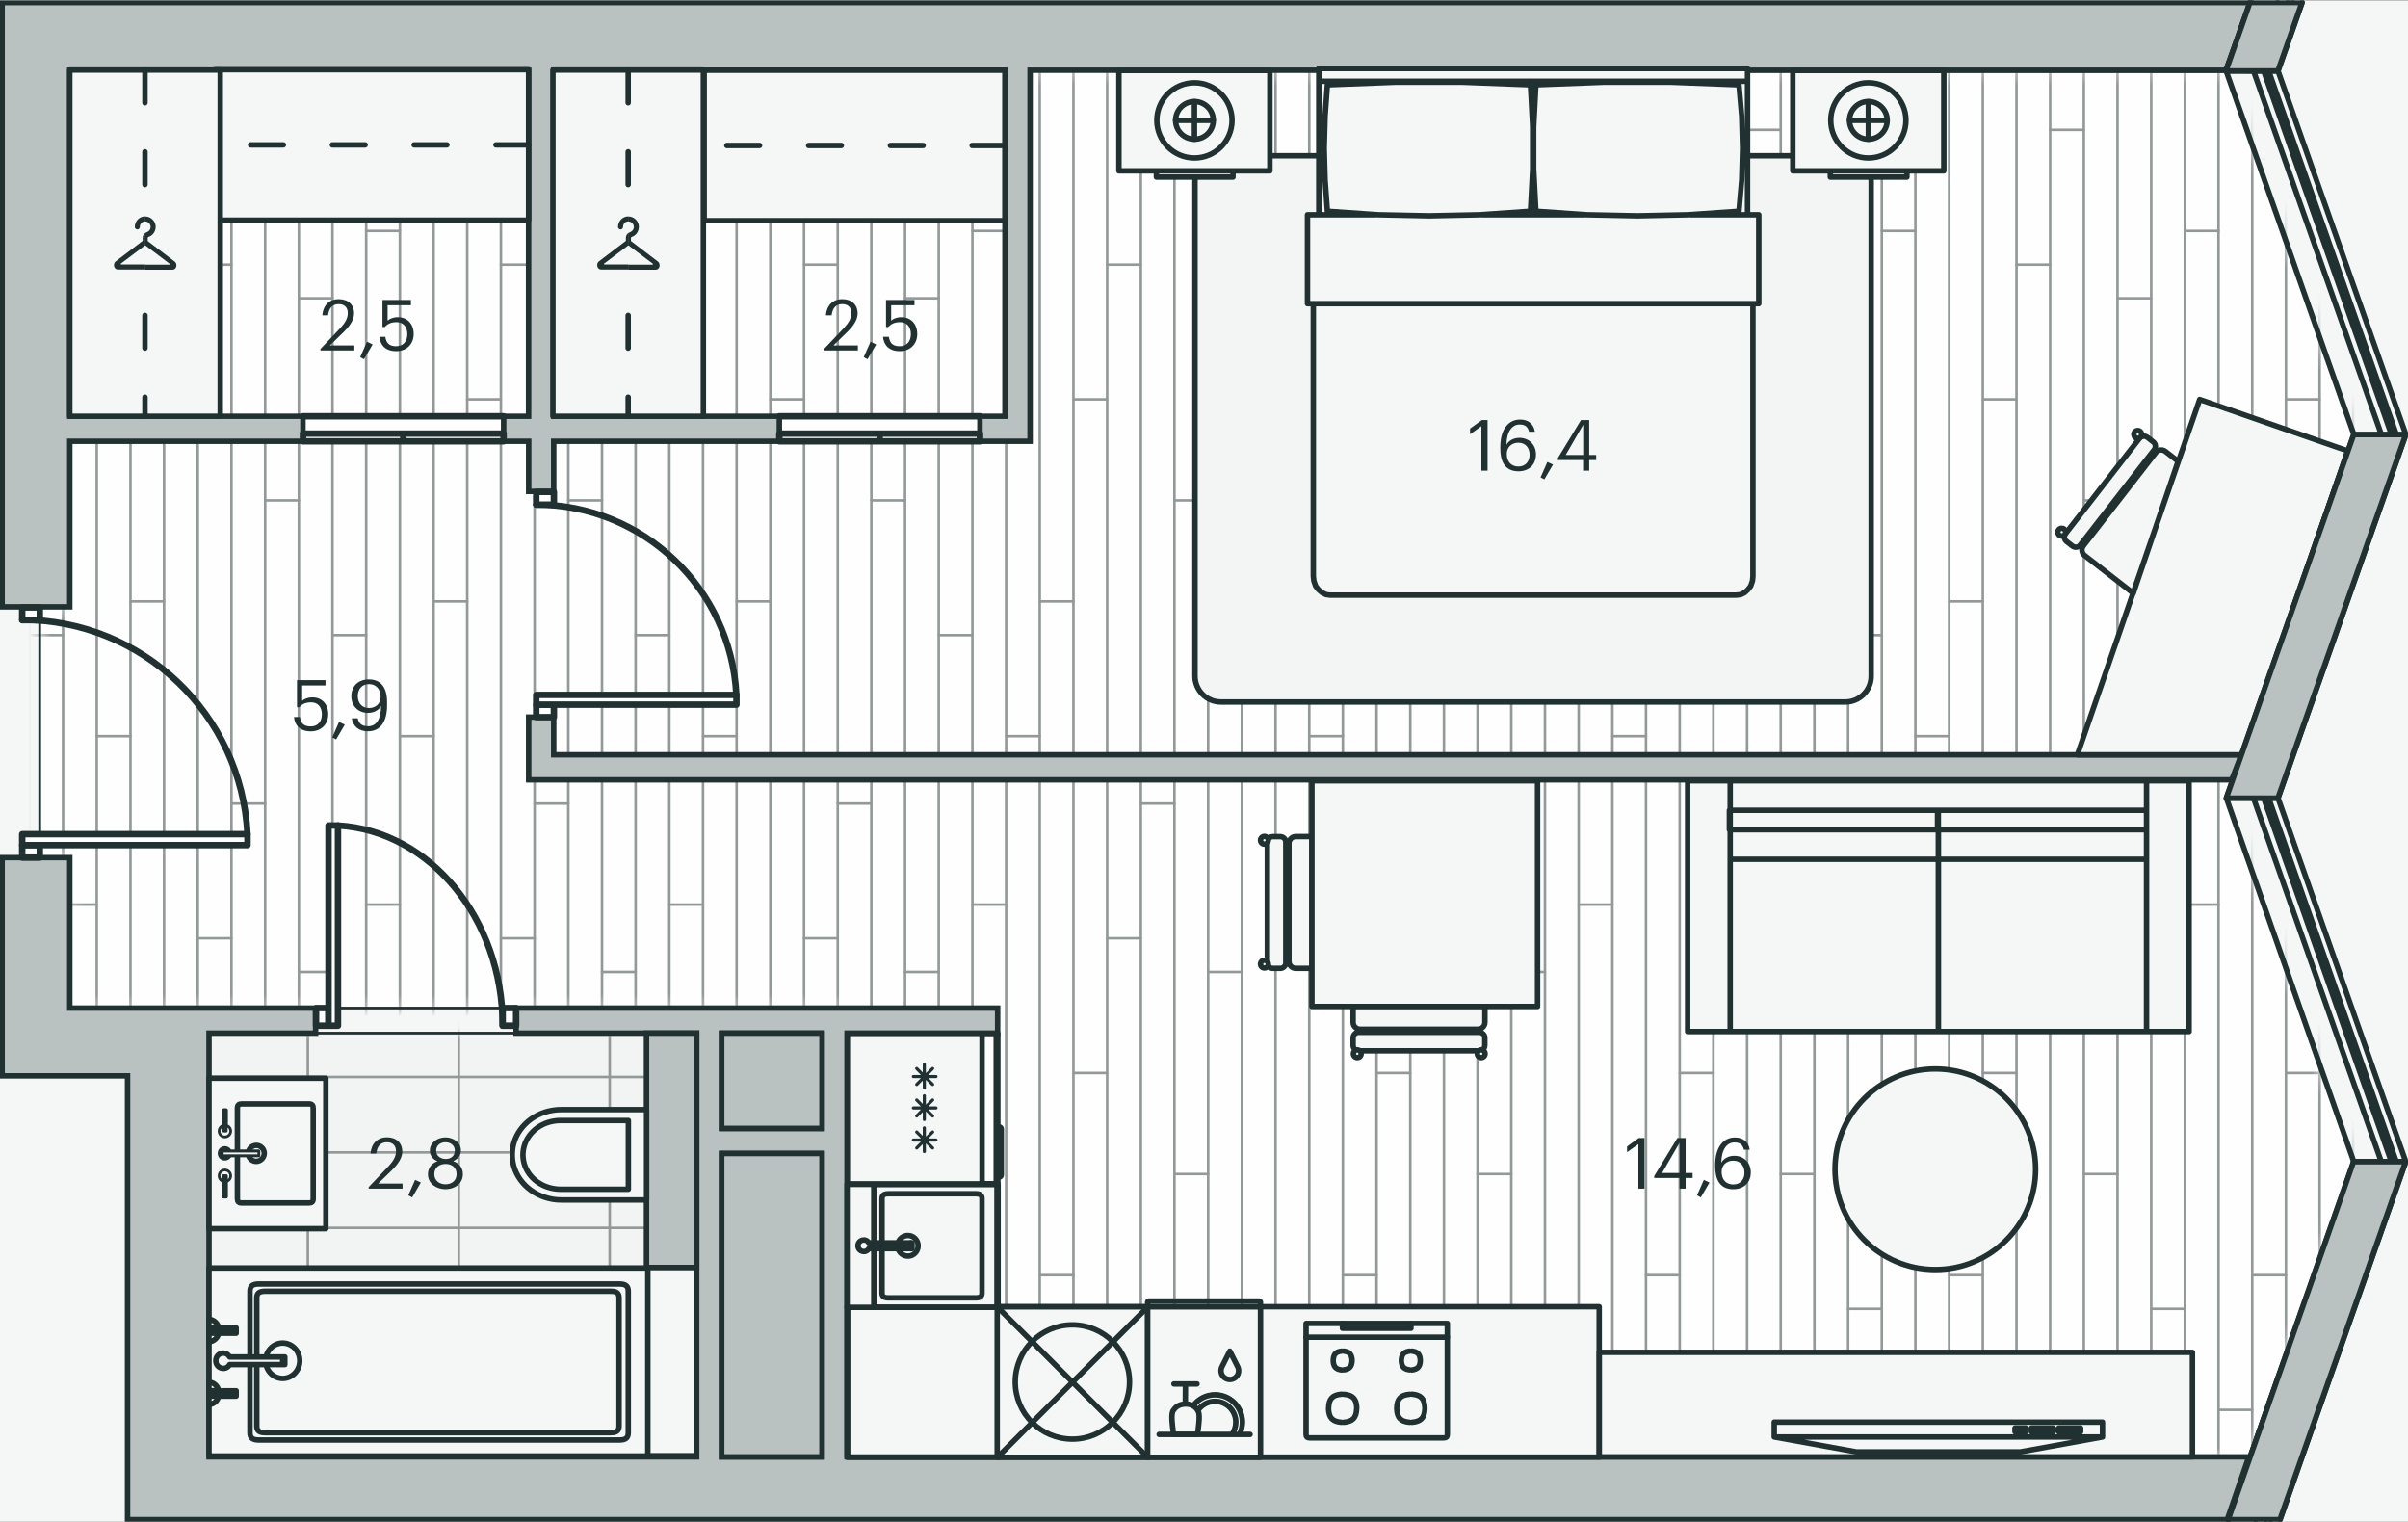
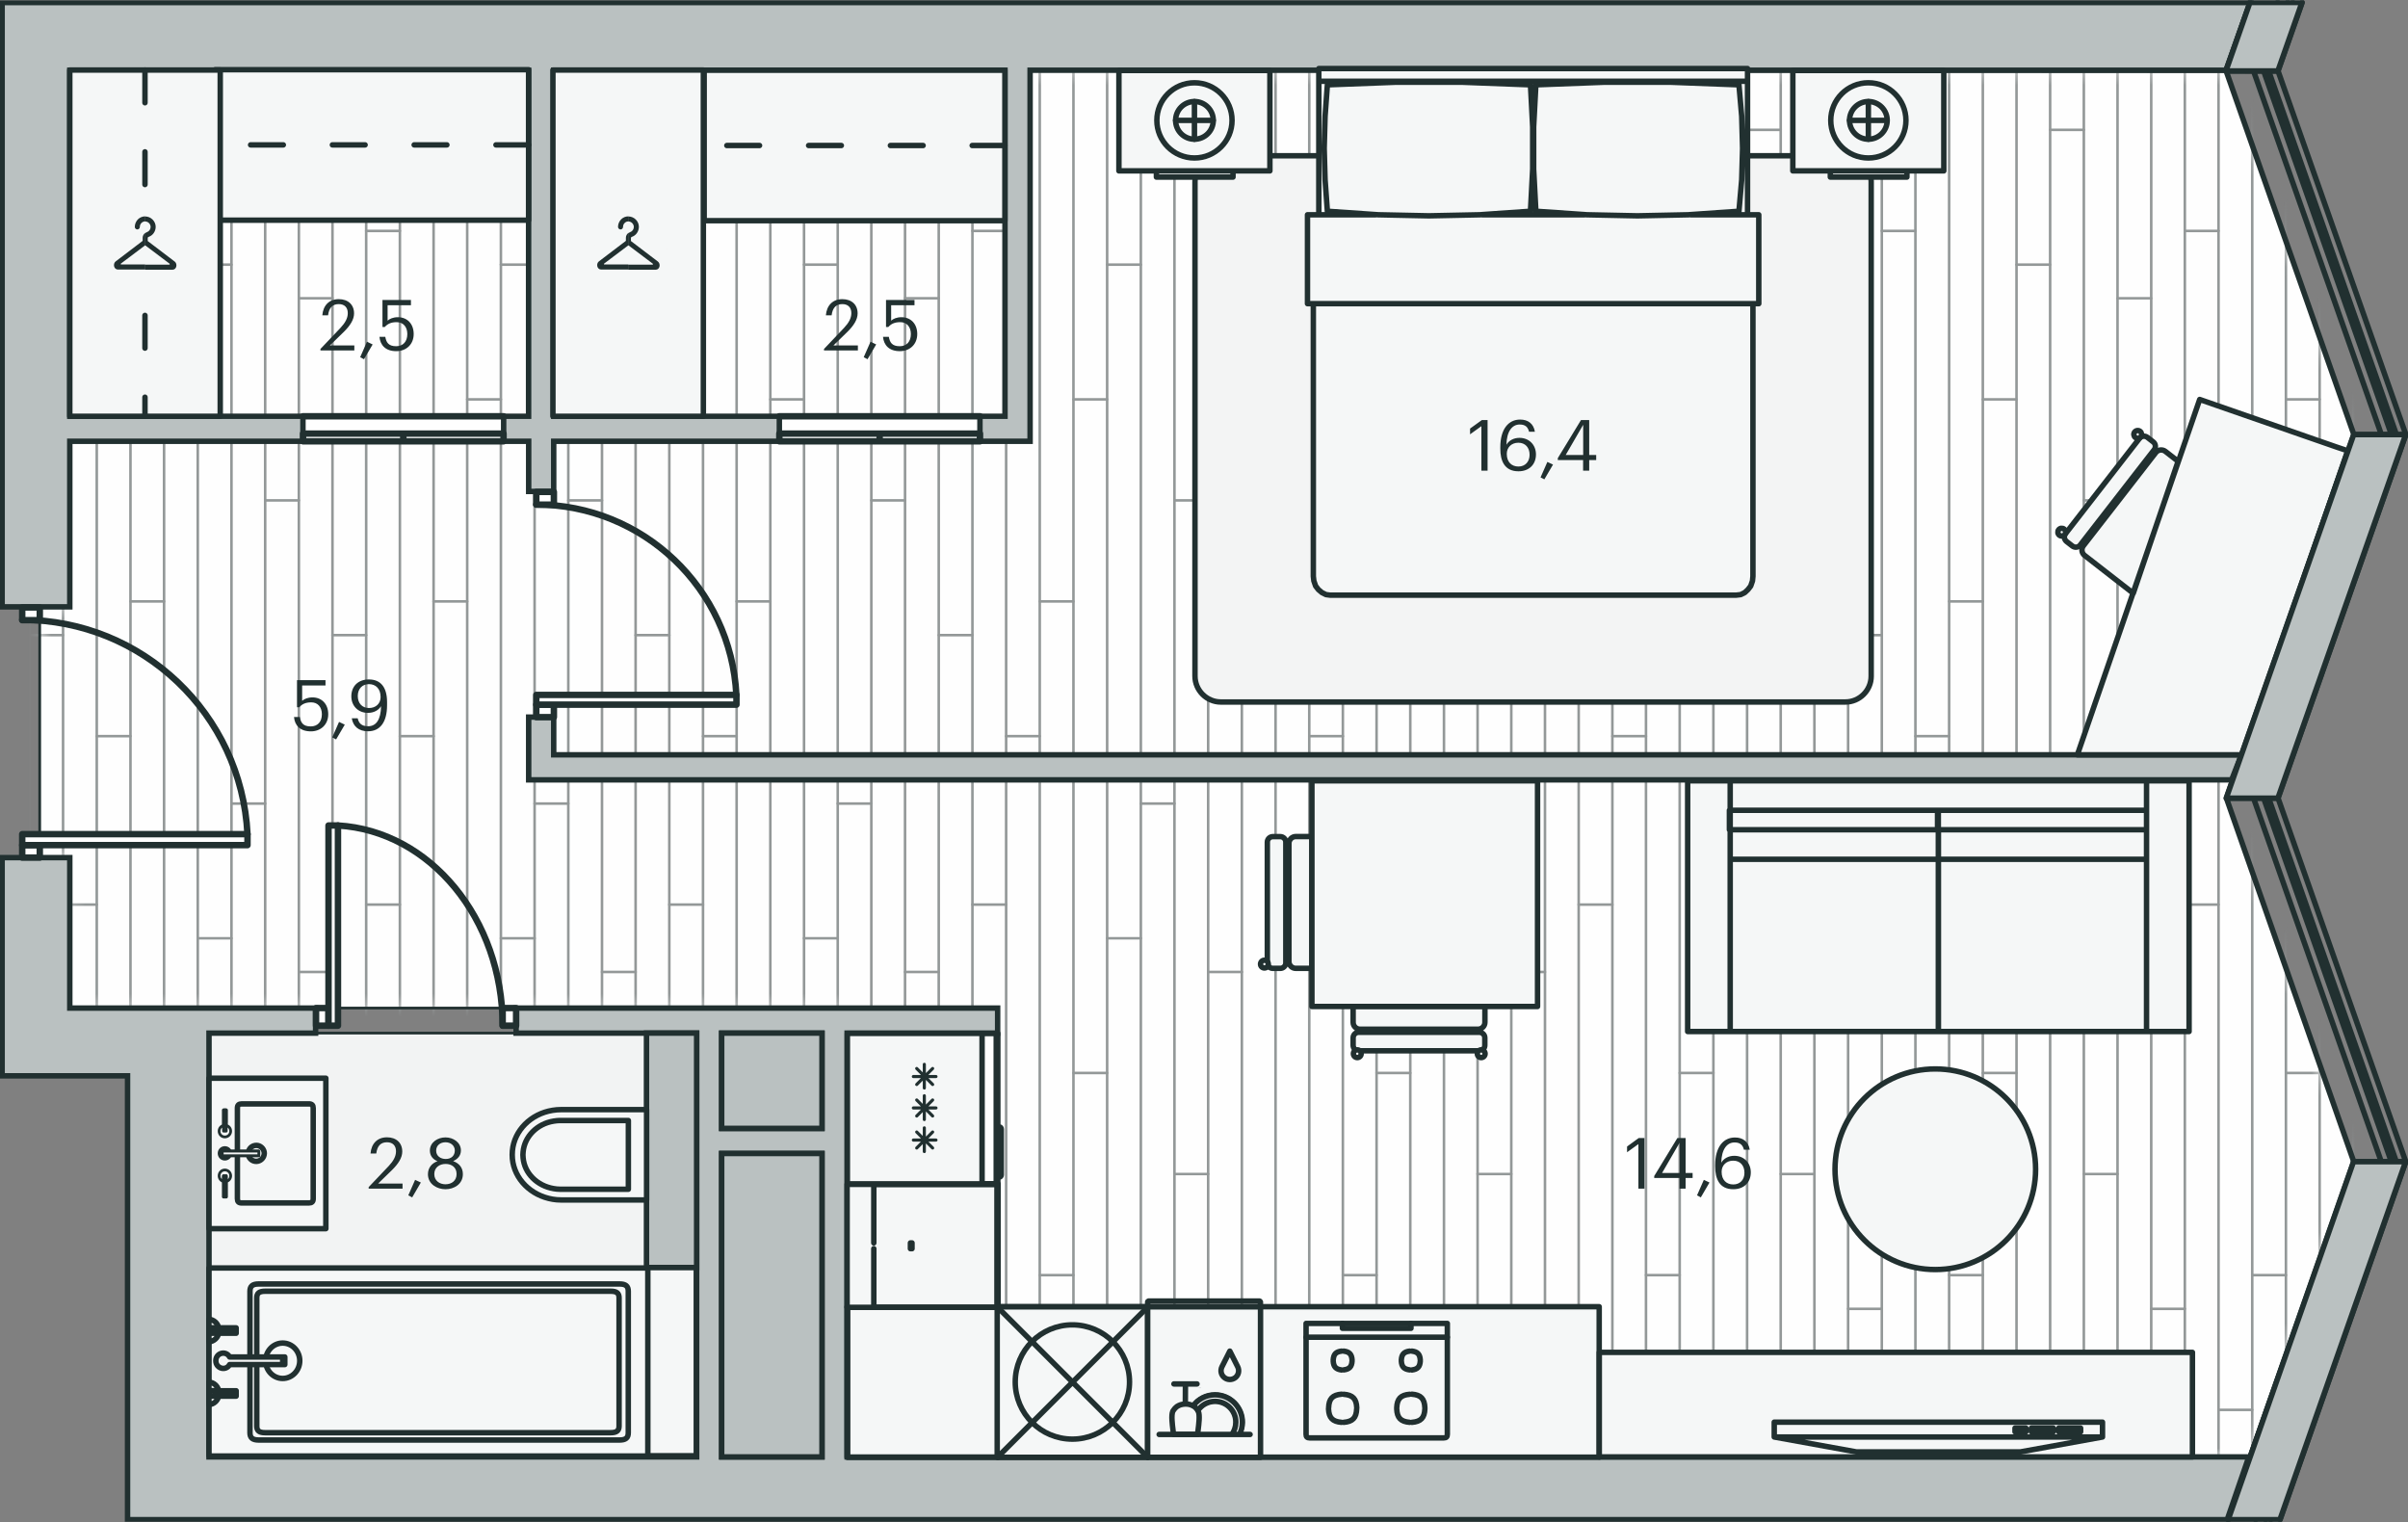
<svg xmlns="http://www.w3.org/2000/svg" width="212" height="134" viewBox="0 0 212 134" fill="none">
  <rect x="0" y="0" width="212" height="134" fill="#808080" stroke="none" />
  <g clip-path="url(#clip0_146_1565)">
-     <rect width="212" height="133.925" transform="translate(0 0.037)" fill="#F5F7F7" />
    <path fill-rule="evenodd" clip-rule="evenodd" d="M18.401 90.946H61.332V128.255H18.401V90.946Z" fill="#F2F3F3" />
    <mask id="mask0_146_1565" style="mask-type:luminance" maskUnits="userSpaceOnUse" x="18" y="90" width="44" height="39">
      <path d="M18.401 90.946H61.332V128.255H18.401V90.946Z" fill="white" />
    </mask>
    <g mask="url(#mask0_146_1565)">
-       <path d="M-11.961 108.093H97.465M-11.961 114.736H97.465M-11.961 101.451H97.465M-11.961 94.808H97.465M-11.961 88.158H97.465M-11.961 81.515H97.465M-11.961 74.873H97.465M-11.961 128.029H97.465M-11.961 121.378H97.465M27.1 144.226V71.524M13.815 144.226V71.524M40.392 144.226V71.524M66.963 144.226V71.524M53.678 144.226V71.524M80.255 144.226V71.524M93.54 144.226V71.524M0.522 144.226V71.524" stroke="#939898" stroke-width="0.225" stroke-linecap="round" stroke-linejoin="round" />
-     </g>
+       </g>
    <path d="M18.401 90.946H61.332V128.255H18.401V90.946Z" stroke="#213030" stroke-width="0.24" stroke-miterlimit="10" stroke-linecap="round" stroke-linejoin="round" />
    <path fill-rule="evenodd" clip-rule="evenodd" d="M74.602 128.278V88.742H6.144V75.496H3.496V53.419H6.144V6.182L195.989 6.298L207.219 38.257L195.997 70.255L207.188 102.268L197.975 128.255L74.602 128.278Z" fill="#FEFEFE" />
    <mask id="mask1_146_1565" style="mask-type:luminance" maskUnits="userSpaceOnUse" x="3" y="6" width="205" height="123">
      <path d="M74.602 128.278V88.742H6.144V75.496H3.496V53.419H6.144V6.182L195.989 6.298L207.219 38.257L195.997 70.255L207.188 102.268L197.975 128.255L74.602 128.278Z" fill="white" />
    </mask>
    <g mask="url(#mask1_146_1565)">
      <path d="M189.394 376.566V-119.185M192.353 376.566V-119.185M183.46 376.566V-119.185M210.147 376.566V-119.185M186.427 376.566V-119.185M174.567 376.566V-119.185M201.254 376.566V-119.185M177.534 376.566V-119.185M204.221 376.566V-119.185M168.633 376.566V-119.185M195.32 376.566V-119.185M171.6 376.566V-119.185M198.287 376.566V-119.185M180.493 376.566V-119.185M207.18 376.566V-119.185M136.02 376.566V-119.185M162.707 376.566V-119.185M138.987 376.566V-119.185M165.674 376.566V-119.185M130.086 376.566V-119.185M156.773 376.566V-119.185M133.053 376.566V-119.185M159.74 376.566V-119.185M121.193 376.566V-119.185M147.88 376.566V-119.185M124.16 376.566V-119.185M150.847 376.566V-119.185M115.267 376.566V-119.185M141.954 376.566V-119.185M118.226 376.566V-119.185M144.913 376.566V-119.185M127.127 376.566V-119.185M153.814 376.566V-119.185M82.646 376.566V-119.185M109.333 376.566V-119.185M85.613 376.566V-119.185M112.3 376.566V-119.185M76.712 376.566V-119.185M103.399 376.566V-119.185M79.679 376.566V-119.185M106.366 376.566V-119.185M67.819 376.566V-119.185M94.506 376.566V-119.185M70.786 376.566V-119.185M97.473 376.566V-119.185M61.893 376.566V-119.185M88.58 376.566V-119.185M64.852 376.566V-119.185M91.539 376.566V-119.185M73.753 376.566V-119.185M100.44 376.566V-119.185M29.272 376.566V-119.185M55.959 376.566V-119.185M32.239 376.566V-119.185M58.926 376.566V-119.185M23.346 376.566V-119.185M50.033 376.566V-119.185M26.313 376.566V-119.185M53 376.566V-119.185M14.445 376.566V-119.185M41.132 376.566V-119.185M17.412 376.566V-119.185M44.099 376.566V-119.185M8.519 376.566V-119.185M35.206 376.566V-119.185M11.486 376.566V-119.185M38.173 376.566V-119.185M20.379 376.566V-119.185M47.066 376.566V-119.185M2.585 376.566V-119.185M5.552 376.566V-119.185" stroke="#939898" stroke-width="0.225" stroke-linecap="round" stroke-linejoin="round" />
      <path d="M171.6 5.504H168.633M198.287 5.504H195.32M183.46 11.43H180.493M210.147 11.43H207.18" stroke="#939898" stroke-width="0.225" stroke-linecap="round" stroke-linejoin="round" />
      <path d="M171.6 64.804H168.633M198.287 64.804H195.32M183.46 70.738H180.493M210.147 70.738H207.18M177.534 35.158H174.567M204.221 35.158H201.254M186.427 44.051H183.46M213.114 44.051H210.147M174.567 52.944H171.6M201.254 52.944H198.287M192.353 55.911H189.394M192.353 20.331H195.32M189.394 26.257H186.427M180.493 23.298H177.534M207.18 23.298H204.221M171.6 124.112H168.633M198.287 124.112H195.32M183.46 130.038H180.493M210.147 130.038H207.18M177.534 94.458H174.567M204.221 94.458H201.254M186.427 103.351H183.46M213.114 103.351H210.147M174.567 112.252H171.6M201.254 112.252H198.287M192.353 115.219H189.394M192.353 79.631H195.32M189.394 85.565H186.427M180.493 82.598H177.534M207.18 82.598H204.221" stroke="#939898" stroke-width="0.225" stroke-linecap="round" stroke-linejoin="round" />
      <path d="M118.226 5.504H115.267M144.913 5.504H141.954M130.086 11.43H127.127M156.773 11.43H153.814" stroke="#939898" stroke-width="0.225" stroke-linecap="round" stroke-linejoin="round" />
      <path d="M118.226 64.804H115.267M144.913 64.804H141.954M130.086 70.738H127.127M156.773 70.738H153.814M124.16 35.158H121.193M150.847 35.158H147.88M133.053 44.051H130.086M159.74 44.051H156.773M121.193 52.944H118.226M147.88 52.944H144.913M138.987 55.911H136.02M165.674 55.911H162.707M165.674 20.331H168.641M138.987 20.331H141.954M136.02 26.257H133.053M162.707 26.257H159.74M127.127 23.298H124.16M153.814 23.298H150.847M118.226 124.112H115.267M144.913 124.112H141.954M130.086 130.038H127.127M156.773 130.038H153.814M124.16 94.458H121.193M150.847 94.458H147.88M133.053 103.351H130.086M159.74 103.351H156.773M121.193 112.252H118.226M147.88 112.252H144.913M138.987 115.219H136.02M165.674 115.219H162.707M165.674 79.631H168.641M138.987 79.631H141.954M136.02 85.565H133.053M162.707 85.565H159.74M127.127 82.598H124.16M153.814 82.598H150.847" stroke="#939898" stroke-width="0.225" stroke-linecap="round" stroke-linejoin="round" />
      <path d="M64.852 5.504H61.893M91.539 5.504H88.58M76.712 11.43H73.753M103.399 11.43H100.44" stroke="#939898" stroke-width="0.225" stroke-linecap="round" stroke-linejoin="round" />
      <path d="M64.852 64.804H61.893M91.539 64.804H88.58M76.712 70.738H73.753M103.399 70.738H100.44M70.786 35.158H67.819M97.473 35.158H94.506M79.679 44.051H76.712M106.366 44.051H103.399M67.819 52.944H64.852M94.506 52.944H91.539M85.613 55.911H82.646M112.3 55.911H109.333M112.3 20.331H115.267M85.613 20.331H88.58M82.646 26.257H79.679M109.333 26.257H106.366M73.753 23.298H70.786M100.44 23.298H97.473M64.852 124.112H61.893M91.539 124.112H88.58M76.712 130.038H73.753M103.399 130.038H100.44M70.786 94.458H67.819M97.473 94.458H94.506M79.679 103.351H76.712M106.366 103.351H103.399M67.819 112.252H64.852M94.506 112.252H91.539M85.613 115.219H82.646M112.3 115.219H109.333M112.3 79.631H115.267M85.613 79.631H88.58M82.646 85.565H79.679M109.333 85.565H106.366M73.753 82.598H70.786M100.44 82.598H97.473" stroke="#939898" stroke-width="0.225" stroke-linecap="round" stroke-linejoin="round" />
      <path d="M11.486 5.504H8.519M38.173 5.504H35.206M23.346 11.43H20.379M50.033 11.43H47.066" stroke="#939898" stroke-width="0.225" stroke-linecap="round" stroke-linejoin="round" />
      <path d="M11.486 64.804H8.519M38.173 64.804H35.206M23.346 70.738H20.379M50.033 70.738H47.066M17.412 35.158H14.445M44.099 35.158H41.132M26.313 44.051H23.346M53 44.051H50.033M14.445 52.944H11.486M41.132 52.944H38.173M32.239 55.911H29.272M58.926 55.911H55.959M58.926 20.331H61.893M32.239 20.331H35.206M29.272 26.257H26.313M55.959 26.257H53M20.379 23.298H17.412M47.066 23.298H44.099M11.486 124.112H8.519M38.173 124.112H35.206M23.346 130.038H20.379M50.033 130.038H47.066M17.412 94.458H14.445M44.099 94.458H41.132M26.313 103.351H23.346M53 103.351H50.033M14.445 112.252H11.486M41.132 112.252H38.173M32.239 115.219H29.272M58.926 115.219H55.959M58.926 79.631H61.893M32.239 79.631H35.206M29.272 85.565H26.313M55.959 85.565H53M20.379 82.598H17.412M47.066 82.598H44.099" stroke="#939898" stroke-width="0.225" stroke-linecap="round" stroke-linejoin="round" />
      <path d="M5.552 55.911H2.585" stroke="#939898" stroke-width="0.225" stroke-linecap="round" stroke-linejoin="round" />
      <path d="M5.552 20.331H8.519M2.585 26.257H-0.374" stroke="#939898" stroke-width="0.225" stroke-linecap="round" stroke-linejoin="round" />
      <path d="M5.552 115.219H2.585" stroke="#939898" stroke-width="0.225" stroke-linecap="round" stroke-linejoin="round" />
      <path d="M5.552 79.631H8.519M2.585 85.565H-0.374" stroke="#939898" stroke-width="0.225" stroke-linecap="round" stroke-linejoin="round" />
    </g>
    <path d="M74.602 128.278V88.742H6.144V75.496H3.496V53.419H6.144V6.182L195.989 6.298L207.219 38.257L195.997 70.255L207.187 102.268L197.975 128.255L74.602 128.278Z" stroke="#213030" stroke-width="0.24" stroke-miterlimit="10" stroke-linecap="round" stroke-linejoin="round" />
    <path fill-rule="evenodd" clip-rule="evenodd" d="M105.206 59.517V15.986C105.206 14.732 106.234 13.712 107.48 13.712H162.465C163.719 13.712 164.739 14.74 164.739 15.986V59.524C164.739 60.778 163.711 61.798 162.465 61.798H107.48C106.234 61.798 105.206 60.77 105.206 59.517Z" fill="#F3F4F4" stroke="#213030" stroke-width="0.48" stroke-miterlimit="10" stroke-linecap="round" stroke-linejoin="round" />
    <path fill-rule="evenodd" clip-rule="evenodd" d="M26.679 36.645H44.341V38.849H26.679V36.645ZM68.613 36.645H86.275V38.849H68.613V36.645Z" fill="#FEFEFE" stroke="#213030" stroke-width="0.216" stroke-miterlimit="22.926" />
    <path fill-rule="evenodd" clip-rule="evenodd" d="M44.333 36.645H46.537V6.182H6.144V36.645H26.671V38.849H6.144V53.419H0.187V0.224H198.1L195.974 6.182H90.69V38.849H86.275V36.645H88.479V6.182H48.748V36.645H68.613V38.849H48.748V43.264H46.544V38.849H44.341V36.645H44.333ZM18.401 128.255H61.332V90.946H45.439V88.742H87.832V90.946H74.579V128.255H197.983L196.083 133.776H11.229V94.707H0.187V75.496H6.144V88.742H27.785V90.946H18.401V128.255ZM63.536 128.255H72.367V101.544H63.536V128.255ZM72.367 99.341V90.954H63.536V99.341H72.367ZM48.748 66.447H197.337L196.472 68.651H46.544V63.13H48.748V66.447Z" fill="#BAC1C1" stroke="#213030" stroke-width="0.48" stroke-miterlimit="22.926" />
    <path fill-rule="evenodd" clip-rule="evenodd" d="M47.214 62.032H48.764V63.13H47.214V62.032Z" fill="#FEFEFE" stroke="#213030" stroke-width="0.567" stroke-miterlimit="10" stroke-linecap="round" stroke-linejoin="round" />
    <path d="M64.829 61.175C64.354 51.791 56.605 44.425 47.214 44.417" stroke="#213030" stroke-width="0.567" stroke-miterlimit="10" stroke-linecap="round" stroke-linejoin="round" />
    <path fill-rule="evenodd" clip-rule="evenodd" d="M47.214 61.175H64.837V62.032H47.214V61.175ZM47.214 43.303H48.764V44.425H47.214V43.303ZM1.955 74.398H3.504V75.496H1.955V74.398Z" fill="#FEFEFE" stroke="#213030" stroke-width="0.567" stroke-miterlimit="10" stroke-linecap="round" stroke-linejoin="round" />
    <path d="M21.789 73.432C21.251 62.865 12.537 54.572 1.955 54.564" stroke="#213030" stroke-width="0.567" stroke-miterlimit="10" stroke-linecap="round" stroke-linejoin="round" />
    <path fill-rule="evenodd" clip-rule="evenodd" d="M1.955 73.432H21.789V74.398H1.955V73.432ZM1.955 53.474H3.504V54.595H1.955V53.474ZM27.824 88.742H28.922V90.292H27.824V88.742Z" fill="#FEFEFE" stroke="#213030" stroke-width="0.567" stroke-miterlimit="10" stroke-linecap="round" stroke-linejoin="round" />
    <path d="M29.755 72.669C37.869 73.144 44.247 80.892 44.255 90.292" stroke="#213030" stroke-width="0.567" stroke-miterlimit="10" stroke-linecap="round" stroke-linejoin="round" />
    <path fill-rule="evenodd" clip-rule="evenodd" d="M28.922 72.669H29.755V90.292H28.922V72.669ZM44.255 88.742H45.439V90.292H44.255V88.742Z" fill="#FEFEFE" stroke="#213030" stroke-width="0.567" stroke-miterlimit="10" stroke-linecap="round" stroke-linejoin="round" />
    <path d="M26.679 36.645H44.333" stroke="#213030" stroke-width="0.567" stroke-miterlimit="10" stroke-linecap="round" stroke-linejoin="round" />
    <path fill-rule="evenodd" clip-rule="evenodd" d="M35.502 38.172H44.333V38.849H35.502V38.172ZM35.502 38.172H44.333V38.849H35.502V38.172ZM26.679 38.172H35.51V38.849H26.679V38.172ZM26.679 38.172H35.51V38.849H26.679V38.172Z" fill="#FEFEFE" stroke="#213030" stroke-width="0.567" stroke-miterlimit="10" stroke-linecap="round" stroke-linejoin="round" />
    <path d="M68.613 36.645H86.275" stroke="#213030" stroke-width="0.567" stroke-miterlimit="10" stroke-linecap="round" stroke-linejoin="round" />
    <path fill-rule="evenodd" clip-rule="evenodd" d="M77.444 38.172H86.275V38.849H77.444V38.172ZM77.444 38.172H86.275V38.849H77.444V38.172ZM68.613 38.172H77.444V38.849H68.613V38.172ZM68.613 38.172H77.444V38.849H68.613V38.172Z" fill="#FEFEFE" />
    <path d="M77.444 38.172H86.275V38.849H77.444M77.444 38.172V38.849M77.444 38.172H68.613V38.849H77.444" stroke="#213030" stroke-width="0.567" stroke-miterlimit="10" stroke-linecap="round" stroke-linejoin="round" />
    <path fill-rule="evenodd" clip-rule="evenodd" d="M56.917 90.946H61.332V111.582H56.917V90.946ZM63.536 90.946H72.367V99.333H63.536V90.946ZM63.536 101.544H72.367V128.255H63.536V101.544Z" fill="#BAC1C1" stroke="#213030" stroke-width="0.48" stroke-miterlimit="22.926" />
    <path fill-rule="evenodd" clip-rule="evenodd" d="M56.925 105.625V97.682H49.387L49.021 97.697L48.647 97.744C46.739 98.048 45.267 99.52 45.111 101.311L45.096 101.653L45.111 102.004C45.283 103.795 46.731 105.243 48.647 105.57L49.013 105.617L49.387 105.633H56.925V105.625Z" fill="#F5F7F7" stroke="#213030" stroke-width="0.48" stroke-miterlimit="10" stroke-linecap="round" stroke-linejoin="round" />
    <path d="M55.321 104.675V98.64H49.309L49.029 98.655L48.74 98.694C47.292 98.928 46.178 100.041 46.054 101.404L46.038 101.661L46.054 101.926C46.178 103.289 47.284 104.387 48.74 104.636L49.021 104.675L49.301 104.69H55.321V104.675Z" stroke="#213030" stroke-width="0.48" stroke-miterlimit="10" stroke-linecap="round" stroke-linejoin="round" />
    <path fill-rule="evenodd" clip-rule="evenodd" d="M18.946 6.135H46.537V19.381H18.946V6.135Z" fill="#F5F7F7" stroke="#213030" stroke-width="0.48" stroke-miterlimit="10" stroke-linecap="round" stroke-linejoin="round" />
    <path d="M46.544 12.754H18.946" stroke="#213030" stroke-width="0.48" stroke-miterlimit="10" stroke-linecap="round" stroke-linejoin="round" stroke-dasharray="2.88 4.32" />
    <path fill-rule="evenodd" clip-rule="evenodd" d="M61.994 6.182H88.471V19.428H61.994V6.182Z" fill="#F5F7F7" stroke="#213030" stroke-width="0.48" stroke-miterlimit="10" stroke-linecap="round" stroke-linejoin="round" />
    <path d="M88.471 12.809H61.994" stroke="#213030" stroke-width="0.48" stroke-miterlimit="10" stroke-linecap="round" stroke-linejoin="round" stroke-dasharray="2.88 4.32" />
    <path fill-rule="evenodd" clip-rule="evenodd" d="M48.678 6.166H61.924V36.645H48.678V6.166Z" fill="#F5F7F7" stroke="#213030" stroke-width="0.48" stroke-miterlimit="10" stroke-linecap="round" stroke-linejoin="round" />
-     <path d="M55.305 6.166V36.645" stroke="#213030" stroke-width="0.48" stroke-miterlimit="10" stroke-linecap="round" stroke-linejoin="round" stroke-dasharray="2.88 4.32" />
    <path fill-rule="evenodd" clip-rule="evenodd" d="M6.144 6.166H19.39V36.645H6.144V6.166Z" fill="#F5F7F7" stroke="#213030" stroke-width="0.48" stroke-miterlimit="10" stroke-linecap="round" stroke-linejoin="round" />
    <path d="M12.763 6.166V36.645" stroke="#213030" stroke-width="0.48" stroke-miterlimit="10" stroke-linecap="round" stroke-linejoin="round" stroke-dasharray="2.88 4.32" />
    <path fill-rule="evenodd" clip-rule="evenodd" d="M130.288 18.906L125.803 18.999L121.349 18.906L121.115 18.89L116.863 18.595L116.661 15.822L116.583 13.058L116.661 10.239L116.863 7.467L122.82 7.241H128.778L134.743 7.467L134.937 11.173V14.88L134.743 18.595L130.491 18.89L130.288 18.906ZM152.856 52.391H117.097L116.739 52.344L116.38 52.165L116.069 51.901L115.828 51.589L115.672 51.137L115.625 50.733V26.732H154.328V50.733L154.289 51.137L154.133 51.589L153.892 51.901L153.611 52.165L153.253 52.344L152.856 52.391ZM115.189 26.732H115.111V18.906H121.115V18.89L121.349 18.906L125.803 18.999L130.288 18.906L130.491 18.89V18.906H139.509V18.89L139.703 18.906L144.158 18.999L148.643 18.906L148.845 18.89V18.906H154.842V26.732H115.314H115.189ZM148.643 18.906L144.158 18.999L139.703 18.906L139.509 18.89L135.218 18.595L135.023 14.88V11.173L135.218 7.467L141.175 7.241H147.14L153.097 7.467L153.339 10.239L153.417 13.058L153.339 15.822L153.097 18.595L148.845 18.89L148.643 18.906ZM116.225 18.906H116.108V7.155H153.853V18.906H148.845V18.89L153.097 18.595L153.339 15.822L153.417 13.058L153.339 10.239L153.097 7.467L147.14 7.241H141.175L135.218 7.467L135.023 11.173V14.88L135.218 18.595L139.509 18.89V18.906H130.491V18.89L134.743 18.595L134.937 14.88V11.173L134.743 7.467L128.778 7.241H122.82L116.863 7.467L116.661 10.239L116.583 13.058L116.661 15.822L116.863 18.595L121.115 18.89V18.906H116.622H116.225ZM116.108 6.034H153.853V7.155H116.108V6.034Z" fill="#F5F7F7" />
    <path d="M121.115 18.89L121.349 18.906L125.803 18.999L130.288 18.906L130.491 18.89M121.115 18.89L116.863 18.595L116.661 15.822L116.583 13.058L116.661 10.239L116.863 7.467L122.82 7.241H128.778L134.743 7.467L134.937 11.173V14.88L134.743 18.595L130.491 18.89M121.115 18.89V18.906M130.491 18.89V18.906H139.509V18.89M121.115 18.906H115.111V26.732H115.189H115.314H154.842V18.906H148.845M121.115 18.906H116.622H116.225H116.108V7.155M139.509 18.89L139.703 18.906L144.158 18.999L148.643 18.906L148.845 18.89M139.509 18.89L135.218 18.595L135.023 14.88V11.173L135.218 7.467L141.175 7.241H147.14L153.097 7.467L153.339 10.239L153.417 13.058L153.339 15.822L153.097 18.595L148.845 18.89M148.845 18.89V18.906M148.845 18.906H153.853V7.155M116.108 7.155H153.853M116.108 7.155V6.034H153.853V7.155M152.856 52.391H117.097L116.739 52.344L116.38 52.165L116.069 51.901L115.828 51.589L115.672 51.137L115.625 50.733V26.732H154.328V50.733L154.289 51.137L154.133 51.589L153.892 51.901L153.611 52.165L153.253 52.344L152.856 52.391Z" stroke="#213030" stroke-width="0.48" stroke-miterlimit="10" stroke-linecap="round" stroke-linejoin="round" />
    <path fill-rule="evenodd" clip-rule="evenodd" d="M98.509 6.205H111.802V15.043H98.509V6.205ZM101.81 15.043H108.554V15.589H101.81V15.043Z" fill="#F5F7F7" stroke="#213030" stroke-width="0.48" stroke-miterlimit="10" stroke-linecap="round" stroke-linejoin="round" />
    <path d="M105.159 13.907C106.987 13.907 108.469 12.425 108.469 10.597C108.469 8.769 106.987 7.287 105.159 7.287C103.331 7.287 101.849 8.769 101.849 10.597C101.849 12.425 103.331 13.907 105.159 13.907Z" fill="#F5F7F7" stroke="#213030" stroke-width="0.48" stroke-miterlimit="10" stroke-linecap="round" stroke-linejoin="round" />
    <path d="M105.159 12.256C106.075 12.256 106.818 11.513 106.818 10.597C106.818 9.681 106.075 8.938 105.159 8.938C104.243 8.938 103.5 9.681 103.5 10.597C103.5 11.513 104.243 12.256 105.159 12.256Z" fill="#F5F7F7" stroke="#213030" stroke-width="0.48" stroke-miterlimit="10" stroke-linecap="round" stroke-linejoin="round" />
    <path d="M103.5 10.597H106.81M105.159 8.946V12.256" stroke="#213030" stroke-width="0.48" stroke-miterlimit="10" stroke-linecap="round" stroke-linejoin="round" />
    <path fill-rule="evenodd" clip-rule="evenodd" d="M157.84 6.205H171.133V15.043H157.84V6.205ZM161.142 15.043H167.885V15.589H161.142V15.043Z" fill="#F5F7F7" stroke="#213030" stroke-width="0.48" stroke-miterlimit="10" stroke-linecap="round" stroke-linejoin="round" />
    <path d="M164.49 13.907C166.318 13.907 167.8 12.425 167.8 10.597C167.8 8.769 166.318 7.287 164.49 7.287C162.662 7.287 161.18 8.769 161.18 10.597C161.18 12.425 162.662 13.907 164.49 13.907Z" fill="#F5F7F7" stroke="#213030" stroke-width="0.48" stroke-miterlimit="10" stroke-linecap="round" stroke-linejoin="round" />
    <path d="M164.49 12.256C165.406 12.256 166.149 11.513 166.149 10.597C166.149 9.681 165.406 8.938 164.49 8.938C163.574 8.938 162.831 9.681 162.831 10.597C162.831 11.513 163.574 12.256 164.49 12.256Z" fill="#F5F7F7" stroke="#213030" stroke-width="0.48" stroke-miterlimit="10" stroke-linecap="round" stroke-linejoin="round" />
    <path d="M162.831 10.597H166.141M164.49 8.946V12.256" stroke="#213030" stroke-width="0.48" stroke-miterlimit="10" stroke-linecap="round" stroke-linejoin="round" />
    <path d="M10.645 23.204L12.763 21.608H12.81L14.928 23.204C14.959 23.228 14.944 23.29 14.905 23.29H10.668C10.63 23.29 10.614 23.228 10.645 23.204ZM15.38 23.018L13.005 21.211V20.938C13.005 20.899 13.028 20.868 13.067 20.853C13.254 20.791 13.417 20.674 13.527 20.518C13.643 20.354 13.706 20.16 13.706 19.957C13.706 19.716 13.604 19.49 13.433 19.319C13.262 19.147 13.036 19.054 12.794 19.046C12.545 19.046 12.312 19.14 12.133 19.311C11.953 19.482 11.86 19.724 11.86 19.973C11.86 20.097 11.961 20.199 12.086 20.199C12.21 20.199 12.304 20.097 12.304 19.973C12.304 19.84 12.358 19.724 12.444 19.63C12.537 19.537 12.662 19.49 12.787 19.49C13.044 19.49 13.254 19.708 13.262 19.965C13.262 20.175 13.129 20.362 12.927 20.432C12.709 20.502 12.553 20.705 12.553 20.938V21.211L10.178 23.018C10.053 23.111 9.999 23.29 10.038 23.454C10.077 23.617 10.209 23.734 10.357 23.734H15.185C15.333 23.734 15.466 23.625 15.504 23.454C15.567 23.29 15.512 23.111 15.38 23.018Z" stroke="#F5F7F7" stroke-width="2.64" stroke-linecap="round" stroke-linejoin="round" />
    <path fill-rule="evenodd" clip-rule="evenodd" d="M12.787 21.608L12.81 21.616L14.928 23.212C14.959 23.236 14.944 23.298 14.905 23.298H12.787V23.742H15.201C15.349 23.742 15.481 23.633 15.52 23.462C15.559 23.298 15.505 23.119 15.38 23.025L13.005 21.219V20.946C13.005 20.907 13.028 20.876 13.067 20.861C13.254 20.798 13.418 20.681 13.527 20.526C13.643 20.362 13.706 20.168 13.706 19.965C13.706 19.724 13.604 19.498 13.433 19.326C13.262 19.155 13.036 19.062 12.794 19.054H12.779V19.498H12.787C13.044 19.498 13.254 19.716 13.262 19.973C13.262 20.183 13.129 20.37 12.927 20.44L12.779 20.518V21.608H12.787ZM10.645 23.204L12.763 21.608L12.787 21.6V20.502C12.646 20.604 12.561 20.759 12.561 20.931V21.203L10.186 23.01C10.061 23.103 10.007 23.282 10.046 23.446C10.085 23.61 10.217 23.726 10.365 23.726H12.779V23.282H10.669C10.63 23.29 10.614 23.228 10.645 23.204ZM12.787 19.046V19.49C12.662 19.49 12.537 19.537 12.452 19.63C12.358 19.724 12.312 19.84 12.312 19.973C12.312 20.097 12.21 20.199 12.094 20.199C11.969 20.199 11.868 20.097 11.868 19.973C11.868 19.724 11.969 19.49 12.14 19.311C12.312 19.14 12.545 19.046 12.787 19.046Z" fill="#213030" />
    <path d="M53.187 23.204L55.305 21.608H55.352L57.47 23.204C57.501 23.228 57.486 23.29 57.447 23.29H53.203C53.171 23.29 53.156 23.228 53.187 23.204ZM57.922 23.018L55.547 21.211V20.938C55.547 20.899 55.57 20.868 55.609 20.853C55.796 20.791 55.959 20.674 56.068 20.518C56.185 20.354 56.247 20.16 56.247 19.957C56.247 19.716 56.146 19.49 55.975 19.319C55.803 19.147 55.578 19.054 55.336 19.046C55.087 19.046 54.853 19.14 54.674 19.311C54.495 19.482 54.402 19.724 54.402 19.973C54.402 20.097 54.503 20.199 54.628 20.199C54.752 20.199 54.846 20.097 54.846 19.973C54.846 19.84 54.9 19.724 54.986 19.63C55.079 19.537 55.204 19.49 55.328 19.49C55.585 19.49 55.796 19.708 55.803 19.965C55.803 20.175 55.671 20.362 55.469 20.432C55.251 20.502 55.095 20.705 55.095 20.938V21.211L52.72 23.018C52.595 23.111 52.541 23.29 52.58 23.454C52.618 23.617 52.751 23.734 52.899 23.734H57.727C57.875 23.734 58.007 23.625 58.046 23.454C58.101 23.29 58.046 23.111 57.922 23.018Z" stroke="#F5F7F7" stroke-width="2.64" stroke-linecap="round" stroke-linejoin="round" />
    <path fill-rule="evenodd" clip-rule="evenodd" d="M55.328 21.608L55.352 21.616L57.47 23.212C57.501 23.236 57.486 23.298 57.447 23.298H55.328V23.742H57.742C57.891 23.742 58.023 23.633 58.062 23.462C58.101 23.298 58.046 23.119 57.922 23.025L55.547 21.219V20.946C55.547 20.907 55.57 20.876 55.609 20.861C55.796 20.798 55.959 20.681 56.068 20.526C56.185 20.362 56.247 20.168 56.247 19.965C56.247 19.724 56.146 19.498 55.975 19.326C55.803 19.155 55.578 19.062 55.336 19.054H55.321V19.498H55.328C55.585 19.498 55.796 19.716 55.803 19.973C55.803 20.183 55.671 20.37 55.469 20.44L55.321 20.518V21.608H55.328ZM53.187 23.204L55.305 21.608L55.328 21.6V20.502C55.188 20.604 55.103 20.759 55.103 20.931V21.203L52.727 23.01C52.603 23.103 52.548 23.282 52.587 23.446C52.626 23.61 52.759 23.726 52.907 23.726H55.321V23.282H53.203C53.171 23.29 53.156 23.228 53.187 23.204ZM55.328 19.046V19.49C55.204 19.49 55.079 19.537 54.994 19.63C54.9 19.724 54.853 19.84 54.853 19.973C54.853 20.097 54.752 20.199 54.635 20.199C54.519 20.199 54.41 20.097 54.41 19.973C54.41 19.724 54.511 19.49 54.682 19.311C54.853 19.14 55.079 19.046 55.328 19.046Z" fill="#213030" />
    <path fill-rule="evenodd" clip-rule="evenodd" d="M56.995 111.59H61.301V128.153H56.995V111.59Z" fill="#F5F7F7" stroke="#213030" stroke-width="0.48" stroke-miterlimit="10" stroke-linecap="round" stroke-linejoin="round" />
    <path fill-rule="evenodd" clip-rule="evenodd" d="M74.579 115.032H140.793V128.278H74.579V115.032Z" fill="#F5F7F7" stroke="#213030" stroke-width="0.48" stroke-miterlimit="10" stroke-linecap="round" stroke-linejoin="round" />
    <path d="M74.625 104.215H87.871V128.278H74.625V104.215Z" stroke="#213030" stroke-width="0.48" stroke-miterlimit="10" stroke-linecap="round" stroke-linejoin="round" />
    <path fill-rule="evenodd" clip-rule="evenodd" d="M114.986 116.504H127.423V126.269C127.423 126.487 127.329 126.58 127.111 126.58H115.298C115.08 126.58 114.986 126.487 114.986 126.269V116.504Z" fill="#F5F7F7" stroke="#213030" stroke-width="0.48" stroke-miterlimit="10" stroke-linecap="round" stroke-linejoin="round" />
    <path d="M124.105 120.592C123.607 120.53 123.404 120.319 123.373 119.813M125.04 119.821C125.009 120.319 124.806 120.537 124.308 120.6M123.373 119.72C123.404 119.221 123.607 119.003 124.105 118.941M124.308 118.941C124.806 119.003 125.009 119.214 125.04 119.72M124.105 125.21C123.319 125.147 123 124.813 122.968 124.026M125.445 124.026C125.414 124.813 125.094 125.147 124.308 125.21M124.308 122.733C125.094 122.796 125.414 123.13 125.445 123.925M118.304 120.592C118.802 120.53 119.005 120.319 119.036 119.813M117.377 119.821C117.408 120.319 117.611 120.537 118.109 120.6M119.036 119.72C119.005 119.221 118.802 119.003 118.304 118.941M118.109 118.941C117.611 119.003 117.408 119.214 117.377 119.72M118.304 125.21C119.09 125.147 119.41 124.813 119.441 124.026M116.964 124.026C116.996 124.813 117.315 125.147 118.101 125.21M119.449 123.925C119.417 123.138 119.098 122.803 118.304 122.741M118.109 122.733C117.323 122.796 116.996 123.13 116.972 123.925M118.187 116.504V116.932H124.222V116.504M114.986 117.718H127.423M122.968 123.925C123 123.138 123.319 122.803 124.105 122.741" stroke="#213030" stroke-width="0.48" stroke-miterlimit="10" stroke-linecap="round" stroke-linejoin="round" />
    <path fill-rule="evenodd" clip-rule="evenodd" d="M74.579 104.262H87.793V115.086H74.579V104.262Z" fill="#F5F7F7" stroke="#213030" stroke-width="0.48" stroke-miterlimit="10" stroke-linecap="round" stroke-linejoin="round" />
    <path d="M76.93 109.417V104.262H87.793V115.078H76.93V109.923" stroke="#213030" stroke-width="0.48" stroke-miterlimit="10" stroke-linecap="round" stroke-linejoin="round" />
-     <path d="M77.654 109.441V105.508C77.654 105.313 77.725 105.189 77.888 105.134C77.966 105.103 78.075 105.087 78.207 105.087H85.901C86.088 105.087 86.22 105.119 86.314 105.181C86.407 105.251 86.454 105.352 86.454 105.508V113.833C86.454 113.988 86.407 114.09 86.314 114.16C86.22 114.222 86.088 114.253 85.901 114.253H78.207C78.075 114.253 77.974 114.237 77.888 114.206C77.725 114.152 77.654 114.027 77.654 113.833V109.9M79.056 109.417C79.126 109.168 79.305 108.966 79.531 108.857C79.648 108.802 79.78 108.763 79.921 108.763M79.928 108.763C80.177 108.763 80.395 108.856 80.551 109.012C80.863 109.308 80.948 109.814 80.653 110.211L80.551 110.328C80.271 110.601 79.858 110.64 79.539 110.484C79.321 110.383 79.142 110.188 79.064 109.923M80.154 109.923H76.486C76.229 110.375 75.536 110.188 75.536 109.666C75.536 109.145 76.229 108.958 76.486 109.409H80.154" stroke="#213030" stroke-width="0.48" stroke-miterlimit="10" stroke-linecap="round" stroke-linejoin="round" />
    <path fill-rule="evenodd" clip-rule="evenodd" d="M80.154 109.417H80.294V109.923H80.154V109.417Z" fill="#F5F7F7" stroke="#213030" stroke-width="0.48" stroke-miterlimit="10" stroke-linecap="round" stroke-linejoin="round" />
    <path fill-rule="evenodd" clip-rule="evenodd" d="M115.5 85.246V73.642H114.083C113.748 73.642 113.476 73.915 113.476 74.25V84.638C113.476 84.973 113.748 85.246 114.083 85.246H115.5ZM111.576 84.755V74.133C111.576 73.868 111.794 73.65 112.058 73.65H112.72C112.985 73.65 113.203 73.868 113.203 74.133V84.763C113.203 85.028 112.985 85.246 112.72 85.246H112.058C111.794 85.246 111.576 85.028 111.576 84.755Z" fill="#F5F7F7" stroke="#213030" stroke-width="0.48" stroke-miterlimit="10" stroke-linecap="round" stroke-linejoin="round" />
    <path d="M111.319 85.214C111.508 85.214 111.661 85.061 111.661 84.872C111.661 84.683 111.508 84.529 111.319 84.529C111.129 84.529 110.976 84.683 110.976 84.872C110.976 85.061 111.129 85.214 111.319 85.214Z" fill="#F5F7F7" stroke="#213030" stroke-width="0.48" stroke-miterlimit="10" stroke-linecap="round" stroke-linejoin="round" />
-     <path d="M111.319 74.312C111.508 74.312 111.661 74.159 111.661 73.97C111.661 73.78 111.508 73.627 111.319 73.627C111.129 73.627 110.976 73.78 110.976 73.97C110.976 74.159 111.129 74.312 111.319 74.312Z" fill="#F5F7F7" stroke="#213030" stroke-width="0.48" stroke-miterlimit="10" stroke-linecap="round" stroke-linejoin="round" />
    <path fill-rule="evenodd" clip-rule="evenodd" d="M119.129 88.579H130.732V89.996C130.732 90.331 130.46 90.603 130.125 90.603H119.737C119.402 90.603 119.129 90.331 119.129 89.996V88.579ZM119.612 92.503H130.242C130.506 92.503 130.724 92.285 130.724 92.02V91.359C130.724 91.094 130.506 90.876 130.242 90.876H119.612C119.347 90.876 119.129 91.094 119.129 91.359V92.02C119.129 92.285 119.347 92.503 119.612 92.503Z" fill="#F5F7F7" stroke="#213030" stroke-width="0.48" stroke-miterlimit="10" stroke-linecap="round" stroke-linejoin="round" />
    <path d="M119.495 93.103C119.685 93.103 119.838 92.95 119.838 92.76C119.838 92.571 119.685 92.418 119.495 92.418C119.306 92.418 119.153 92.571 119.153 92.76C119.153 92.95 119.306 93.103 119.495 93.103Z" fill="#F5F7F7" stroke="#213030" stroke-width="0.48" stroke-miterlimit="10" stroke-linecap="round" stroke-linejoin="round" />
    <path d="M130.405 93.103C130.594 93.103 130.748 92.95 130.748 92.76C130.748 92.571 130.594 92.418 130.405 92.418C130.216 92.418 130.063 92.571 130.063 92.76C130.063 92.95 130.216 93.103 130.405 93.103Z" fill="#F5F7F7" stroke="#213030" stroke-width="0.48" stroke-miterlimit="10" stroke-linecap="round" stroke-linejoin="round" />
    <path fill-rule="evenodd" clip-rule="evenodd" d="M115.5 68.737H135.366V88.602H115.5V68.737Z" fill="#F5F7F7" stroke="#213030" stroke-width="0.48" stroke-miterlimit="10" stroke-linecap="round" stroke-linejoin="round" />
    <path fill-rule="evenodd" clip-rule="evenodd" d="M87.793 115.04H101.04V128.286H87.793V115.04Z" fill="#F5F7F7" stroke="#213030" stroke-width="0.48" stroke-miterlimit="10" stroke-linecap="round" stroke-linejoin="round" />
    <path d="M94.413 126.689C97.191 126.689 99.443 124.437 99.443 121.659C99.443 118.88 97.191 116.628 94.413 116.628C91.634 116.628 89.382 118.88 89.382 121.659C89.382 124.437 91.634 126.689 94.413 126.689Z" fill="#F5F7F7" stroke="#213030" stroke-width="0.48" stroke-miterlimit="10" stroke-linecap="round" stroke-linejoin="round" />
    <path d="M101.04 128.286L87.793 115.04M101.04 115.063L87.848 128.255" stroke="#213030" stroke-width="0.48" stroke-miterlimit="10" stroke-linecap="round" stroke-linejoin="round" />
    <path fill-rule="evenodd" clip-rule="evenodd" d="M18.401 111.621H57.034V128.177H18.401V111.621Z" fill="#F5F7F7" stroke="#213030" stroke-width="0.48" stroke-miterlimit="10" stroke-linecap="round" stroke-linejoin="round" />
    <path d="M22.007 120.125V126.129C22.007 126.58 22.233 126.767 22.778 126.767H54.542C55.087 126.767 55.313 126.58 55.313 126.129V113.669C55.313 113.217 55.087 113.03 54.542 113.03H22.778C22.233 113.03 22.007 113.217 22.007 113.669V119.673M22.606 120.101V125.545C22.606 125.957 22.824 126.121 23.346 126.121H53.763C54.285 126.121 54.503 125.949 54.503 125.545V114.245C54.503 113.833 54.285 113.669 53.763 113.669H23.346C22.824 113.669 22.606 113.84 22.606 114.245V119.689" stroke="#213030" stroke-width="0.48" stroke-miterlimit="10" stroke-linecap="round" stroke-linejoin="round" />
    <path d="M24.888 121.347C25.718 121.347 26.391 120.65 26.391 119.79C26.391 118.93 25.718 118.232 24.888 118.232C24.058 118.232 23.385 118.93 23.385 119.79C23.385 120.65 24.058 121.347 24.888 121.347Z" stroke="#213030" stroke-width="0.48" stroke-miterlimit="22.926" />
    <path fill-rule="evenodd" clip-rule="evenodd" d="M24.888 119.455H25.075V120.125H24.888V119.455ZM24.888 119.455V120.125H20.216C19.889 120.724 19.001 120.475 19.001 119.79C19.001 119.104 19.881 118.855 20.216 119.455H24.888Z" fill="#F5F7F7" />
    <path d="M24.888 119.455H25.075V120.125H24.888M24.888 119.455V120.125M24.888 119.455H20.216C19.881 118.855 19.001 119.104 19.001 119.79C19.001 120.475 19.889 120.724 20.216 120.125H24.888" stroke="#213030" stroke-width="0.48" stroke-miterlimit="10" stroke-linecap="round" stroke-linejoin="round" />
    <path fill-rule="evenodd" clip-rule="evenodd" d="M19.258 122.422C19.281 122.5 19.289 122.585 19.289 122.663C19.289 122.741 19.281 122.827 19.258 122.897H18.884C18.915 122.827 18.931 122.741 18.931 122.663L18.915 122.546L18.884 122.414H19.258V122.422ZM19.258 122.422C19.281 122.5 19.289 122.585 19.289 122.663C19.289 122.741 19.281 122.827 19.258 122.897H18.884C18.915 122.827 18.931 122.741 18.931 122.663L18.915 122.546L18.884 122.414H19.258V122.422ZM18.923 122.554L18.939 122.671C18.939 122.749 18.923 122.835 18.892 122.905H18.401V122.422H18.892L18.923 122.554ZM19.258 122.422C19.164 122.009 18.822 121.698 18.393 121.666V123.652C18.822 123.621 19.164 123.31 19.258 122.897V122.422ZM20.792 122.905H18.939L18.962 122.671L18.939 122.43H20.792V122.905ZM19.258 116.893C19.281 116.971 19.289 117.056 19.289 117.134C19.289 117.212 19.281 117.298 19.258 117.368H18.884C18.915 117.298 18.931 117.212 18.931 117.134L18.915 117.018L18.884 116.885H19.258V116.893ZM19.258 116.893C19.281 116.971 19.289 117.056 19.289 117.134C19.289 117.212 19.281 117.298 19.258 117.368H18.884C18.915 117.298 18.931 117.212 18.931 117.134L18.915 117.018L18.884 116.885H19.258V116.893ZM18.923 117.018L18.939 117.134C18.939 117.212 18.923 117.298 18.892 117.368H18.401V116.885H18.892L18.923 117.018ZM19.258 116.893C19.164 116.48 18.822 116.169 18.393 116.138V118.123C18.822 118.092 19.164 117.781 19.258 117.368V116.893ZM20.792 117.368H18.939L18.962 117.134L18.939 116.893H20.792V117.368Z" fill="#F5F7F7" />
    <path d="M19.258 122.422C19.281 122.5 19.289 122.585 19.289 122.663C19.289 122.741 19.281 122.827 19.258 122.897M19.258 122.422V122.414H18.884L18.915 122.546L18.931 122.663C18.931 122.741 18.915 122.827 18.884 122.897H19.258M19.258 122.422C19.164 122.009 18.822 121.698 18.393 121.666V123.652C18.822 123.621 19.164 123.31 19.258 122.897M19.258 122.422V122.897M19.258 116.893C19.281 116.971 19.289 117.056 19.289 117.134C19.289 117.212 19.281 117.298 19.258 117.368M19.258 116.893V116.885H18.884L18.915 117.018L18.931 117.134C18.931 117.212 18.915 117.298 18.884 117.368H19.258M19.258 116.893C19.164 116.48 18.822 116.169 18.393 116.138V118.123C18.822 118.092 19.164 117.781 19.258 117.368M19.258 116.893V117.368M18.923 122.554L18.939 122.671C18.939 122.749 18.923 122.835 18.892 122.905H18.401V122.422H18.892L18.923 122.554ZM20.792 122.905H18.939L18.962 122.671L18.939 122.43H20.792V122.905ZM18.923 117.018L18.939 117.134C18.939 117.212 18.923 117.298 18.892 117.368H18.401V116.885H18.892L18.923 117.018ZM20.792 117.368H18.939L18.962 117.134L18.939 116.893H20.792V117.368Z" stroke="#213030" stroke-width="0.48" stroke-miterlimit="10" stroke-linecap="round" stroke-linejoin="round" />
    <path fill-rule="evenodd" clip-rule="evenodd" d="M18.401 94.917H28.688V108.163H18.401V94.917Z" fill="#F5F7F7" stroke="#213030" stroke-width="0.48" stroke-miterlimit="10" stroke-linecap="round" stroke-linejoin="round" />
    <path fill-rule="evenodd" clip-rule="evenodd" d="M19.678 105.376V104.005L19.803 104.021L19.927 104.005V105.376H19.678ZM19.678 105.376V104.005L19.803 104.021L19.927 104.005V105.376H19.678ZM19.92 104.005L19.795 104.021L19.678 104.005V103.81L19.795 103.834L19.857 103.826L19.92 103.81V104.005ZM19.92 104.005L19.795 104.021L19.678 104.005V103.81L19.795 103.834L19.857 103.826L19.92 103.81V104.005ZM19.857 103.826L19.795 103.834L19.671 103.81V103.514H19.92V103.81L19.857 103.826ZM19.92 99.574H19.671V99.278L19.787 99.255L19.85 99.263L19.912 99.286V99.574H19.92ZM19.92 99.574H19.671V99.278L19.787 99.255L19.85 99.263L19.912 99.286V99.574H19.92ZM19.92 99.076V99.278L19.857 99.255L19.795 99.247L19.678 99.27V99.076L19.795 99.06L19.92 99.076ZM19.92 98.811V99.076L19.795 99.06L19.678 99.076V97.705H19.927V98.811H19.92ZM19.92 98.811V99.076L19.795 99.06L19.678 99.076V97.705H19.927V98.811H19.92ZM19.92 104.005C20.145 103.951 20.309 103.756 20.309 103.507C20.309 103.226 20.083 102.993 19.795 102.993C19.515 102.993 19.289 103.219 19.289 103.507C19.289 103.748 19.453 103.951 19.678 104.005H19.92Z" fill="#F5F7F7" />
    <path d="M19.678 104.005V105.376H19.927V104.005L19.803 104.021L19.678 104.005ZM19.678 104.005L19.795 104.021L19.92 104.005M19.678 104.005V103.81L19.795 103.834M19.678 104.005C19.453 103.951 19.289 103.748 19.289 103.507C19.289 103.219 19.515 102.993 19.795 102.993C20.083 102.993 20.309 103.226 20.309 103.507C20.309 103.756 20.145 103.951 19.92 104.005M19.678 104.005H19.92M19.92 104.005V103.81M19.795 103.834L19.857 103.826L19.92 103.81M19.795 103.834L19.671 103.81V103.514H19.92V103.81M19.92 99.076V99.278L19.857 99.255L19.795 99.247L19.678 99.27V99.076M19.92 99.076L19.795 99.06L19.678 99.076M19.92 99.076V98.811H19.927V97.705H19.678V99.076M19.92 99.574H19.671V99.278L19.787 99.255L19.85 99.263L19.912 99.286V99.574H19.92Z" stroke="#213030" stroke-width="0.24" stroke-miterlimit="10" stroke-linecap="round" stroke-linejoin="round" />
    <path fill-rule="evenodd" clip-rule="evenodd" d="M21.913 101.817C22.046 102.12 22.373 102.292 22.7 102.222C23.027 102.152 23.261 101.864 23.268 101.529C23.268 101.202 23.027 100.913 22.708 100.843C22.381 100.781 22.053 100.945 21.921 101.248V101.817H21.913Z" fill="#F5F7F7" stroke="#213030" stroke-width="0.48" stroke-miterlimit="10" stroke-linecap="round" stroke-linejoin="round" />
    <path fill-rule="evenodd" clip-rule="evenodd" d="M20.044 101.739C19.85 101.973 19.476 101.832 19.476 101.529C19.476 101.225 19.85 101.093 20.044 101.326V101.739ZM20.27 101.739C20.169 101.957 19.935 102.082 19.694 102.035C19.46 101.988 19.289 101.778 19.289 101.529C19.289 101.287 19.453 101.077 19.694 101.03C19.927 100.984 20.169 101.1 20.27 101.326V101.739ZM20.044 101.739H19.569V101.334H22.785V101.739H20.27H20.044Z" fill="#F5F7F7" />
    <path d="M20.044 101.739C19.85 101.973 19.476 101.832 19.476 101.529C19.476 101.225 19.85 101.093 20.044 101.326V101.739ZM20.044 101.739H19.569V101.334H22.785V101.739H20.27M20.044 101.739H20.27M20.27 101.739C20.169 101.957 19.935 102.082 19.694 102.035C19.46 101.988 19.289 101.778 19.289 101.529C19.289 101.287 19.453 101.077 19.694 101.03C19.927 100.984 20.169 101.1 20.27 101.326V101.739Z" stroke="#213030" stroke-width="0.24" stroke-miterlimit="10" stroke-linecap="round" stroke-linejoin="round" />
    <path d="M20.901 101.334V97.557C20.901 97.285 21.018 97.176 21.283 97.176H27.193C27.466 97.176 27.575 97.292 27.575 97.557V105.516C27.575 105.788 27.458 105.897 27.193 105.897H21.283C21.01 105.897 20.901 105.788 20.901 105.516V101.739" stroke="#213030" stroke-width="0.48" stroke-miterlimit="10" stroke-linecap="round" stroke-linejoin="round" />
    <path fill-rule="evenodd" clip-rule="evenodd" d="M19.678 104.005V105.376H19.92V103.507H19.678V103.81V104.005ZM19.678 104.005V105.376H19.92V103.507H19.678V103.81V104.005ZM19.92 99.076C20.145 99.13 20.309 99.325 20.309 99.574C20.309 99.854 20.083 100.088 19.795 100.088C19.515 100.088 19.289 99.862 19.289 99.574C19.289 99.333 19.453 99.13 19.678 99.076H19.92ZM19.678 99.076V97.705H19.92V99.574H19.678V99.278V99.076ZM19.678 99.076V97.705H19.92V99.574H19.678V99.278V99.076ZM20.044 101.739H19.569V101.334H22.785V101.739H20.27H20.044Z" fill="#F5F7F7" />
    <path d="M19.678 99.076C19.453 99.13 19.289 99.333 19.289 99.574C19.289 99.862 19.515 100.088 19.795 100.088C20.083 100.088 20.309 99.854 20.309 99.574C20.309 99.325 20.145 99.13 19.92 99.076H19.678ZM19.678 99.076V97.705H19.92V99.574H19.678V99.278V99.076ZM19.678 104.005V105.376H19.92V103.507H19.678V103.81V104.005ZM20.044 101.739H19.569V101.334H22.785V101.739H20.27H20.044Z" stroke="#213030" stroke-width="0.24" stroke-miterlimit="10" stroke-linecap="round" stroke-linejoin="round" />
    <path fill-rule="evenodd" clip-rule="evenodd" d="M74.602 90.969H87.848V104.215H74.602V90.969ZM86.462 90.969H87.708V104.215H86.462V90.969ZM87.708 103.67V99.154C87.972 99.154 88.152 99.231 88.152 99.387V103.437C88.152 103.592 87.972 103.67 87.708 103.67Z" fill="#F5F7F7" stroke="#213030" stroke-width="0.48" stroke-miterlimit="10" stroke-linecap="round" stroke-linejoin="round" />
    <path d="M82.405 94.769H80.411M82.109 95.47L80.707 94.061M80.707 95.47L82.109 94.061M81.377 95.782V93.695M82.405 97.534H80.411M82.109 98.243L80.707 96.833M80.707 98.243L82.109 96.833M81.377 98.554V96.459M82.405 100.361H80.411M82.109 101.061L80.707 99.652M80.707 101.061L82.109 99.652M81.377 101.373V99.286" stroke="#213030" stroke-width="0.274" stroke-miterlimit="22.926" stroke-linecap="round" stroke-linejoin="round" />
    <path d="M110.968 114.86V114.611C110.961 114.572 110.929 114.541 110.89 114.533H101.117C101.078 114.541 101.047 114.572 101.04 114.611V114.822" stroke="#213030" stroke-width="0.48" stroke-miterlimit="10" stroke-linecap="round" stroke-linejoin="round" />
    <path fill-rule="evenodd" clip-rule="evenodd" d="M101.04 115.04H110.976V128.286H101.04V115.04Z" fill="#F5F7F7" stroke="#213030" stroke-width="0.48" stroke-miterlimit="10" stroke-linecap="round" stroke-linejoin="round" />
    <path d="M105.642 122.198V122.188" stroke="#213030" stroke-width="0.216" stroke-miterlimit="22.926" />
    <path d="M108.453 126.253C108.881 125.661 108.912 124.867 108.539 124.244C108.157 123.621 107.441 123.278 106.716 123.38C106.304 123.442 105.938 123.637 105.657 123.925M109.154 126.253C109.551 125.443 109.465 124.478 108.936 123.753C108.406 123.029 107.511 122.655 106.623 122.788C106.093 122.866 105.618 123.115 105.26 123.473" stroke="#213030" stroke-width="0.368" stroke-miterlimit="22.926" stroke-linejoin="bevel" />
    <path d="M104.357 123.411L104.365 121.83H103.352H105.385M103.313 126.269H105.432C105.439 126.16 105.455 126.035 105.478 125.911C105.548 125.342 105.642 124.602 105.509 124.267L105.478 124.197L105.463 124.174L105.439 124.135L105.315 123.972L105.159 123.831L105.136 123.816C105.034 123.746 104.925 123.699 104.809 123.66C104.684 123.621 104.559 123.598 104.427 123.598H104.334C104.201 123.606 104.077 123.621 103.952 123.66C103.835 123.699 103.726 123.746 103.633 123.808L103.625 123.816L103.602 123.831L103.446 123.972L103.321 124.135L103.298 124.174H103.29L103.274 124.197L103.243 124.267C103.111 124.61 103.204 125.35 103.274 125.918L103.313 126.269Z" stroke="#213030" stroke-width="0.48" stroke-miterlimit="22.926" stroke-linecap="round" stroke-linejoin="round" />
    <path fill-rule="evenodd" clip-rule="evenodd" d="M107.581 120.319L108.274 118.941L108.967 120.319C109.131 120.646 109.045 121.044 108.765 121.269C108.476 121.495 108.071 121.495 107.791 121.269C107.503 121.044 107.417 120.646 107.581 120.319Z" fill="#F5F7F7" stroke="#213030" stroke-width="0.48" stroke-miterlimit="10" stroke-linecap="round" stroke-linejoin="round" />
    <path d="M105.463 124.166C105.79 123.683 106.343 123.364 106.973 123.364C107.986 123.364 108.803 124.182 108.803 125.194C108.803 125.599 108.671 125.973 108.453 126.277M105.058 123.738C105.494 123.162 106.187 122.788 106.973 122.788C108.297 122.788 109.38 123.863 109.38 125.194C109.38 125.583 109.286 125.942 109.13 126.269M110.057 126.277H102.052" stroke="#213030" stroke-width="0.48" stroke-miterlimit="22.926" stroke-linecap="round" stroke-linejoin="round" />
    <path fill-rule="evenodd" clip-rule="evenodd" d="M140.801 119.05H193.022V128.255H140.801V119.05Z" fill="#F5F7F7" stroke="#213030" stroke-width="0.48" stroke-miterlimit="10" stroke-linecap="round" stroke-linejoin="round" />
    <path fill-rule="evenodd" clip-rule="evenodd" d="M156.204 125.194V126.502L163.431 127.811H177.876L184.846 126.502H185.103V125.194H156.204Z" fill="#F5F7F7" />
    <path d="M185.103 126.502V125.194H156.204V126.502M185.103 126.502L177.876 127.811H163.431L156.204 126.502M185.103 126.502H156.204M183.179 125.716H181.248V126.043H183.179V125.716ZM180.773 125.716H178.842V126.043H180.773V125.716ZM178.359 125.716H177.401V126.043H178.359V125.716Z" stroke="#213030" stroke-width="0.48" stroke-miterlimit="10" stroke-linecap="round" stroke-linejoin="round" />
    <path fill-rule="evenodd" clip-rule="evenodd" d="M152.326 71.33V90.806H148.581V68.737H152.326V71.33ZM188.981 71.33H152.326V68.737H188.981V71.33ZM192.727 90.806H188.981V68.737H192.727V90.806ZM188.981 71.33H170.65V73.043H188.981V72.365V71.33ZM152.326 73.043H170.658V75.644H152.326V73.043ZM152.326 75.644H170.658V90.806H152.326V75.644ZM170.65 75.644H188.981V90.806H170.65V75.644ZM188.981 73.043H170.65V75.644H188.981V74.616V73.043ZM170.58 71.33H152.256V73.043H170.58V72.365V71.33Z" fill="#F5F7F7" />
    <path d="M152.326 71.33V90.806M152.326 71.33V68.737M152.326 71.33H188.981M152.326 90.806H148.581V68.737H152.326M152.326 90.806H170.658V75.644M152.326 90.806V75.644M152.326 68.737H188.981M188.981 71.33V68.737M188.981 71.33H170.65V73.043M188.981 71.33V72.365V73.043M188.981 68.737V90.806M188.981 68.737H192.727V90.806H188.981M188.981 90.806V75.644M188.981 90.806H170.65V75.644M170.65 73.043H188.981M170.65 73.043V75.644M188.981 73.043V74.616V75.644M170.658 75.644V73.043H152.326V75.644M170.658 75.644H152.326M170.65 75.644H188.981M170.58 71.33H152.256V73.043H170.58V72.365V71.33Z" stroke="#213030" stroke-width="0.48" stroke-miterlimit="10" stroke-linecap="round" stroke-linejoin="round" />
    <path d="M170.385 111.761C175.262 111.761 179.216 107.807 179.216 102.93C179.216 98.053 175.262 94.1 170.385 94.1C165.508 94.1 161.554 98.053 161.554 102.93C161.554 107.807 165.508 111.761 170.385 111.761Z" fill="#F5F7F7" stroke="#213030" stroke-width="0.48" stroke-miterlimit="10" stroke-linecap="round" stroke-linejoin="round" />
    <path fill-rule="evenodd" clip-rule="evenodd" d="M197.469 66.447L206.689 39.682L205.739 39.363L193.661 35.166L182.891 66.447H197.469ZM187.813 52.228L191.761 40.609L190.64 39.737C190.375 39.534 189.993 39.581 189.791 39.846L183.421 48.046C183.218 48.311 183.265 48.692 183.53 48.895L187.813 52.228ZM181.848 46.979L188.366 38.584C188.529 38.374 188.833 38.335 189.051 38.499L189.573 38.904C189.783 39.067 189.822 39.371 189.658 39.589L183.14 47.983C182.977 48.194 182.673 48.233 182.455 48.069L181.933 47.664C181.723 47.493 181.684 47.189 181.848 46.979Z" fill="#F5F7F7" stroke="#213030" stroke-width="0.48" stroke-miterlimit="10" stroke-linecap="round" stroke-linejoin="round" />
    <path d="M181.785 47.055C181.901 46.906 181.874 46.691 181.725 46.575C181.575 46.459 181.36 46.486 181.244 46.635C181.128 46.785 181.155 47 181.305 47.116C181.454 47.232 181.669 47.205 181.785 47.055Z" fill="#F5F7F7" stroke="#213030" stroke-width="0.48" stroke-miterlimit="10" stroke-linecap="round" stroke-linejoin="round" />
    <path d="M188.476 38.452C188.592 38.302 188.565 38.087 188.415 37.971C188.266 37.855 188.05 37.882 187.934 38.032C187.818 38.181 187.846 38.397 187.995 38.513C188.145 38.629 188.36 38.601 188.476 38.452Z" fill="#F5F7F7" stroke="#213030" stroke-width="0.48" stroke-miterlimit="10" stroke-linecap="round" stroke-linejoin="round" />
    <path d="M202.679 0.224L200.56 6.252M200.56 6.252L211.813 38.257M200.56 6.252L195.989 6.244M211.813 38.257L200.56 70.263M211.813 38.257H207.226M200.56 70.263L211.805 102.268M200.56 70.263H196.013M211.805 102.268L200.74 133.768M211.805 102.268H207.187M195.989 6.244L198.1 0.224M195.989 6.244L207.234 38.257L196.013 70.263M196.013 70.263L207.226 102.268L196.192 133.776M201.853 0.224L199.735 6.252L210.98 38.257L199.735 70.263L210.972 102.268L199.906 133.768M201.409 0.224L199.291 6.244L210.536 38.249L199.291 70.255L210.528 102.261L199.463 133.76M200.522 0.224L198.403 6.252L209.656 38.257L198.403 70.263L209.648 102.268L198.583 133.768" stroke="#213030" stroke-width="0.48" stroke-miterlimit="22.926" stroke-linecap="round" stroke-linejoin="round" />
    <path fill-rule="evenodd" clip-rule="evenodd" d="M202.663 0.224L200.545 6.244H195.974V6.236L198.084 0.217H202.663V0.224ZM211.798 38.257L200.545 70.263H195.997L207.219 38.257H211.798ZM211.79 102.268L200.724 133.776H196.169L207.203 102.268H211.79Z" fill="#BAC1C1" stroke="#213030" stroke-width="0.48" stroke-miterlimit="22.926" stroke-linejoin="round" />
    <path fill-rule="evenodd" clip-rule="evenodd" d="M28.213 30.852H31.196V30.408H29.046L30.277 29.209C30.822 28.671 31.172 28.134 31.172 27.589C31.172 26.826 30.651 26.335 29.825 26.335C28.976 26.335 28.447 26.888 28.377 27.76H28.883C28.968 27.059 29.303 26.771 29.825 26.771C30.331 26.771 30.619 27.067 30.619 27.565C30.619 28.017 30.386 28.422 29.981 28.858L28.213 30.719V30.852ZM32.044 31.623L32.808 30.322L32.309 30.081L31.71 31.444L32.044 31.623ZM34.895 30.914C35.743 30.914 36.421 30.338 36.421 29.403C36.421 28.492 35.837 27.924 35.035 27.924C34.614 27.924 34.303 28.064 34.124 28.227V26.872H36.179V26.405H33.672V28.788H33.874C34.108 28.523 34.412 28.36 34.926 28.36C35.494 28.36 35.86 28.772 35.86 29.403C35.86 30.073 35.486 30.478 34.879 30.478C34.202 30.478 34.007 30.143 33.921 29.652H33.407C33.477 30.384 33.937 30.914 34.895 30.914ZM72.546 30.852H75.528V30.408H73.379L74.61 29.209C75.155 28.671 75.505 28.134 75.505 27.589C75.505 26.826 74.983 26.335 74.158 26.335C73.309 26.335 72.78 26.888 72.71 27.76H73.216C73.301 27.059 73.636 26.771 74.158 26.771C74.664 26.771 74.952 27.067 74.952 27.565C74.952 28.017 74.719 28.422 74.314 28.858L72.546 30.719V30.852ZM76.377 31.623L77.14 30.322L76.642 30.081L76.042 31.444L76.377 31.623ZM79.227 30.914C80.076 30.914 80.754 30.338 80.754 29.403C80.754 28.492 80.17 27.924 79.368 27.924C78.947 27.924 78.636 28.064 78.457 28.227V26.872H80.512V26.405H78.005V28.788H78.207C78.441 28.523 78.745 28.36 79.259 28.36C79.827 28.36 80.193 28.772 80.193 29.403C80.193 30.073 79.819 30.478 79.212 30.478C78.534 30.478 78.34 30.143 78.254 29.652H77.74C77.81 30.384 78.27 30.914 79.227 30.914ZM130.421 41.434H130.966V36.98H130.46L129.424 37.728V38.234L130.421 37.517V41.434ZM133.684 41.489C134.626 41.489 135.226 40.889 135.226 40.002C135.226 39.184 134.649 38.545 133.769 38.545C133.255 38.545 132.835 38.787 132.625 39.153C132.648 37.977 133.123 37.37 133.793 37.37C134.291 37.37 134.517 37.595 134.618 38.008H135.132C135.015 37.292 134.525 36.934 133.832 36.934C132.811 36.934 132.087 37.767 132.087 39.371V39.48C132.079 40.578 132.469 41.489 133.684 41.489ZM133.684 41.069C133.084 41.069 132.656 40.679 132.656 39.955C132.656 39.379 133.076 38.974 133.676 38.974C134.283 38.974 134.665 39.394 134.665 40.033C134.665 40.656 134.268 41.069 133.684 41.069ZM135.965 42.198L136.728 40.897L136.23 40.664L135.63 42.026L135.965 42.198ZM139.384 41.434H139.913V40.5H140.529V40.056H139.913V36.98H139.189L137.149 40.329V40.5H139.376V41.434H139.384ZM137.842 40.056L139.384 37.393V40.056H137.842ZM27.372 64.383C28.221 64.383 28.898 63.807 28.898 62.873C28.898 61.962 28.314 61.393 27.512 61.393C27.092 61.393 26.78 61.533 26.601 61.697V60.342H28.657V59.875H26.149V62.258H26.352C26.586 61.993 26.889 61.829 27.403 61.829C27.972 61.829 28.338 62.242 28.338 62.873C28.338 63.542 27.964 63.947 27.357 63.947C26.679 63.947 26.484 63.613 26.399 63.122H25.885C25.947 63.854 26.414 64.383 27.372 64.383ZM29.591 65.092L30.355 63.792L29.849 63.55L29.249 64.913L29.591 65.092ZM32.488 62.328C31.881 62.328 31.499 61.907 31.499 61.269C31.499 60.638 31.896 60.225 32.481 60.225C33.08 60.225 33.508 60.63 33.508 61.362C33.508 61.946 33.08 62.328 32.488 62.328ZM32.403 64.376C33.469 64.376 34.077 63.558 34.077 62.086V61.806C34.077 60.521 33.532 59.812 32.473 59.812C31.53 59.812 30.931 60.412 30.931 61.3C30.931 62.141 31.53 62.756 32.395 62.756C32.909 62.756 33.337 62.522 33.547 62.164C33.532 63.348 33.119 63.932 32.41 63.932C31.834 63.932 31.585 63.667 31.492 63.231H30.97C31.087 63.947 31.585 64.376 32.403 64.376ZM32.457 104.636H35.44V104.192H33.29L34.521 102.993C35.066 102.455 35.416 101.918 35.416 101.373C35.416 100.61 34.895 100.119 34.069 100.119C33.22 100.119 32.691 100.672 32.621 101.544H33.127C33.213 100.843 33.547 100.555 34.069 100.555C34.575 100.555 34.864 100.851 34.864 101.35C34.864 101.801 34.63 102.206 34.225 102.642L32.457 104.503V104.636ZM36.288 105.407L37.052 104.098L36.545 103.865L35.946 105.228L36.288 105.407ZM39.217 104.69C39.972 104.69 40.751 104.246 40.751 103.359C40.751 102.782 40.416 102.401 39.894 102.214C40.307 102.035 40.579 101.723 40.579 101.272C40.579 100.571 39.91 100.127 39.217 100.127C38.531 100.127 37.846 100.563 37.846 101.287C37.846 101.723 38.095 102.058 38.516 102.222C38.041 102.393 37.675 102.775 37.675 103.374C37.682 104.254 38.492 104.69 39.217 104.69ZM39.24 102.027C38.788 102.027 38.399 101.762 38.399 101.295C38.399 100.836 38.757 100.555 39.224 100.555C39.684 100.555 40.042 100.851 40.042 101.287C40.034 101.755 39.715 102.027 39.24 102.027ZM39.217 104.254C38.703 104.254 38.235 103.943 38.235 103.359C38.235 102.767 38.703 102.463 39.232 102.463C39.762 102.463 40.198 102.759 40.198 103.351C40.198 103.935 39.769 104.254 39.217 104.254ZM144.243 104.636H144.78V100.181H144.274L143.246 100.929V101.435L144.243 100.719V104.636ZM147.872 104.636H148.402V103.701H149.017V103.257H148.402V100.181H147.677L145.637 103.53V103.701H147.864V104.636H147.872ZM146.33 103.257L147.872 100.594V103.257H146.33ZM149.741 105.407L150.504 104.098L150.006 103.865L149.406 105.228L149.741 105.407ZM152.599 104.69C153.541 104.69 154.141 104.091 154.141 103.203C154.141 102.385 153.564 101.747 152.685 101.747C152.171 101.747 151.75 101.988 151.54 102.354C151.563 101.178 152.038 100.571 152.708 100.571C153.206 100.571 153.432 100.797 153.533 101.209H154.047C153.93 100.493 153.44 100.135 152.747 100.135C151.727 100.135 151.002 100.968 151.002 102.572V102.681C151.002 103.787 151.384 104.69 152.599 104.69ZM152.599 104.27C151.999 104.27 151.571 103.88 151.571 103.156C151.571 102.58 151.991 102.175 152.591 102.175C153.198 102.175 153.58 102.596 153.58 103.234C153.588 103.857 153.183 104.27 152.599 104.27Z" fill="#213030" />
  </g>
  <defs>
    <clipPath id="clip0_146_1565">
      <rect width="212" height="133.925" fill="white" transform="translate(0 0.037)" />
    </clipPath>
  </defs>
</svg>